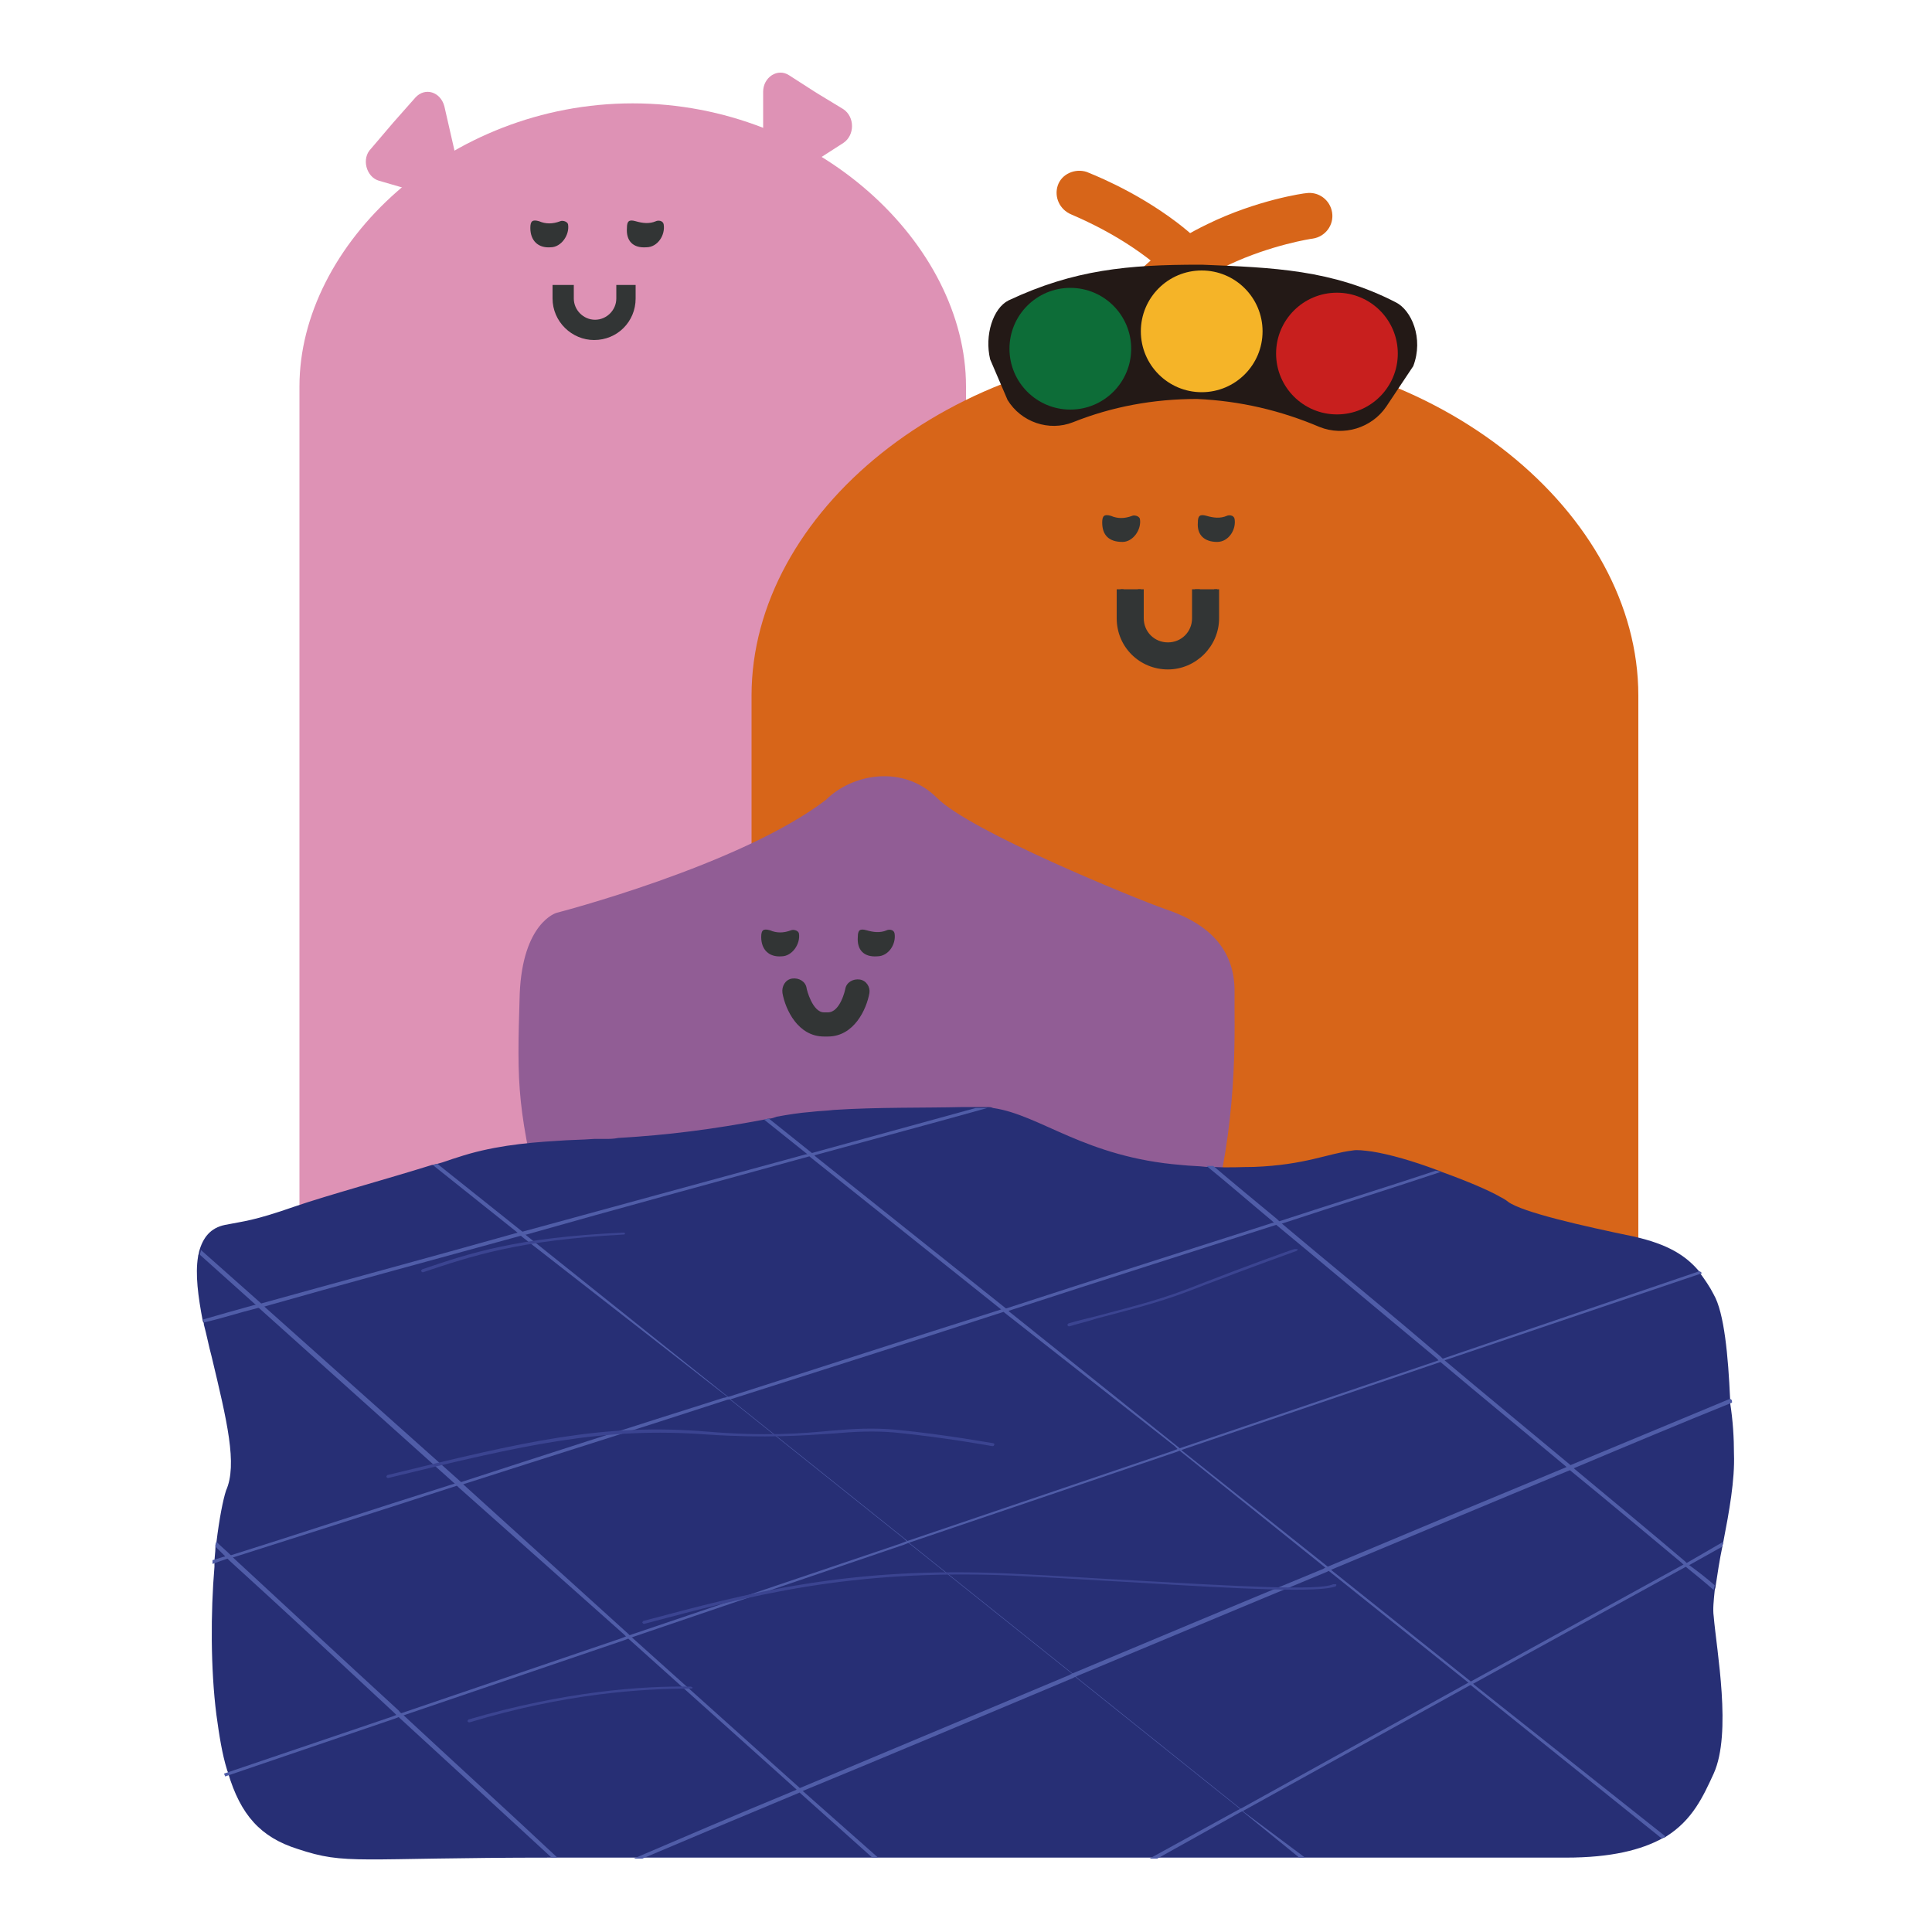
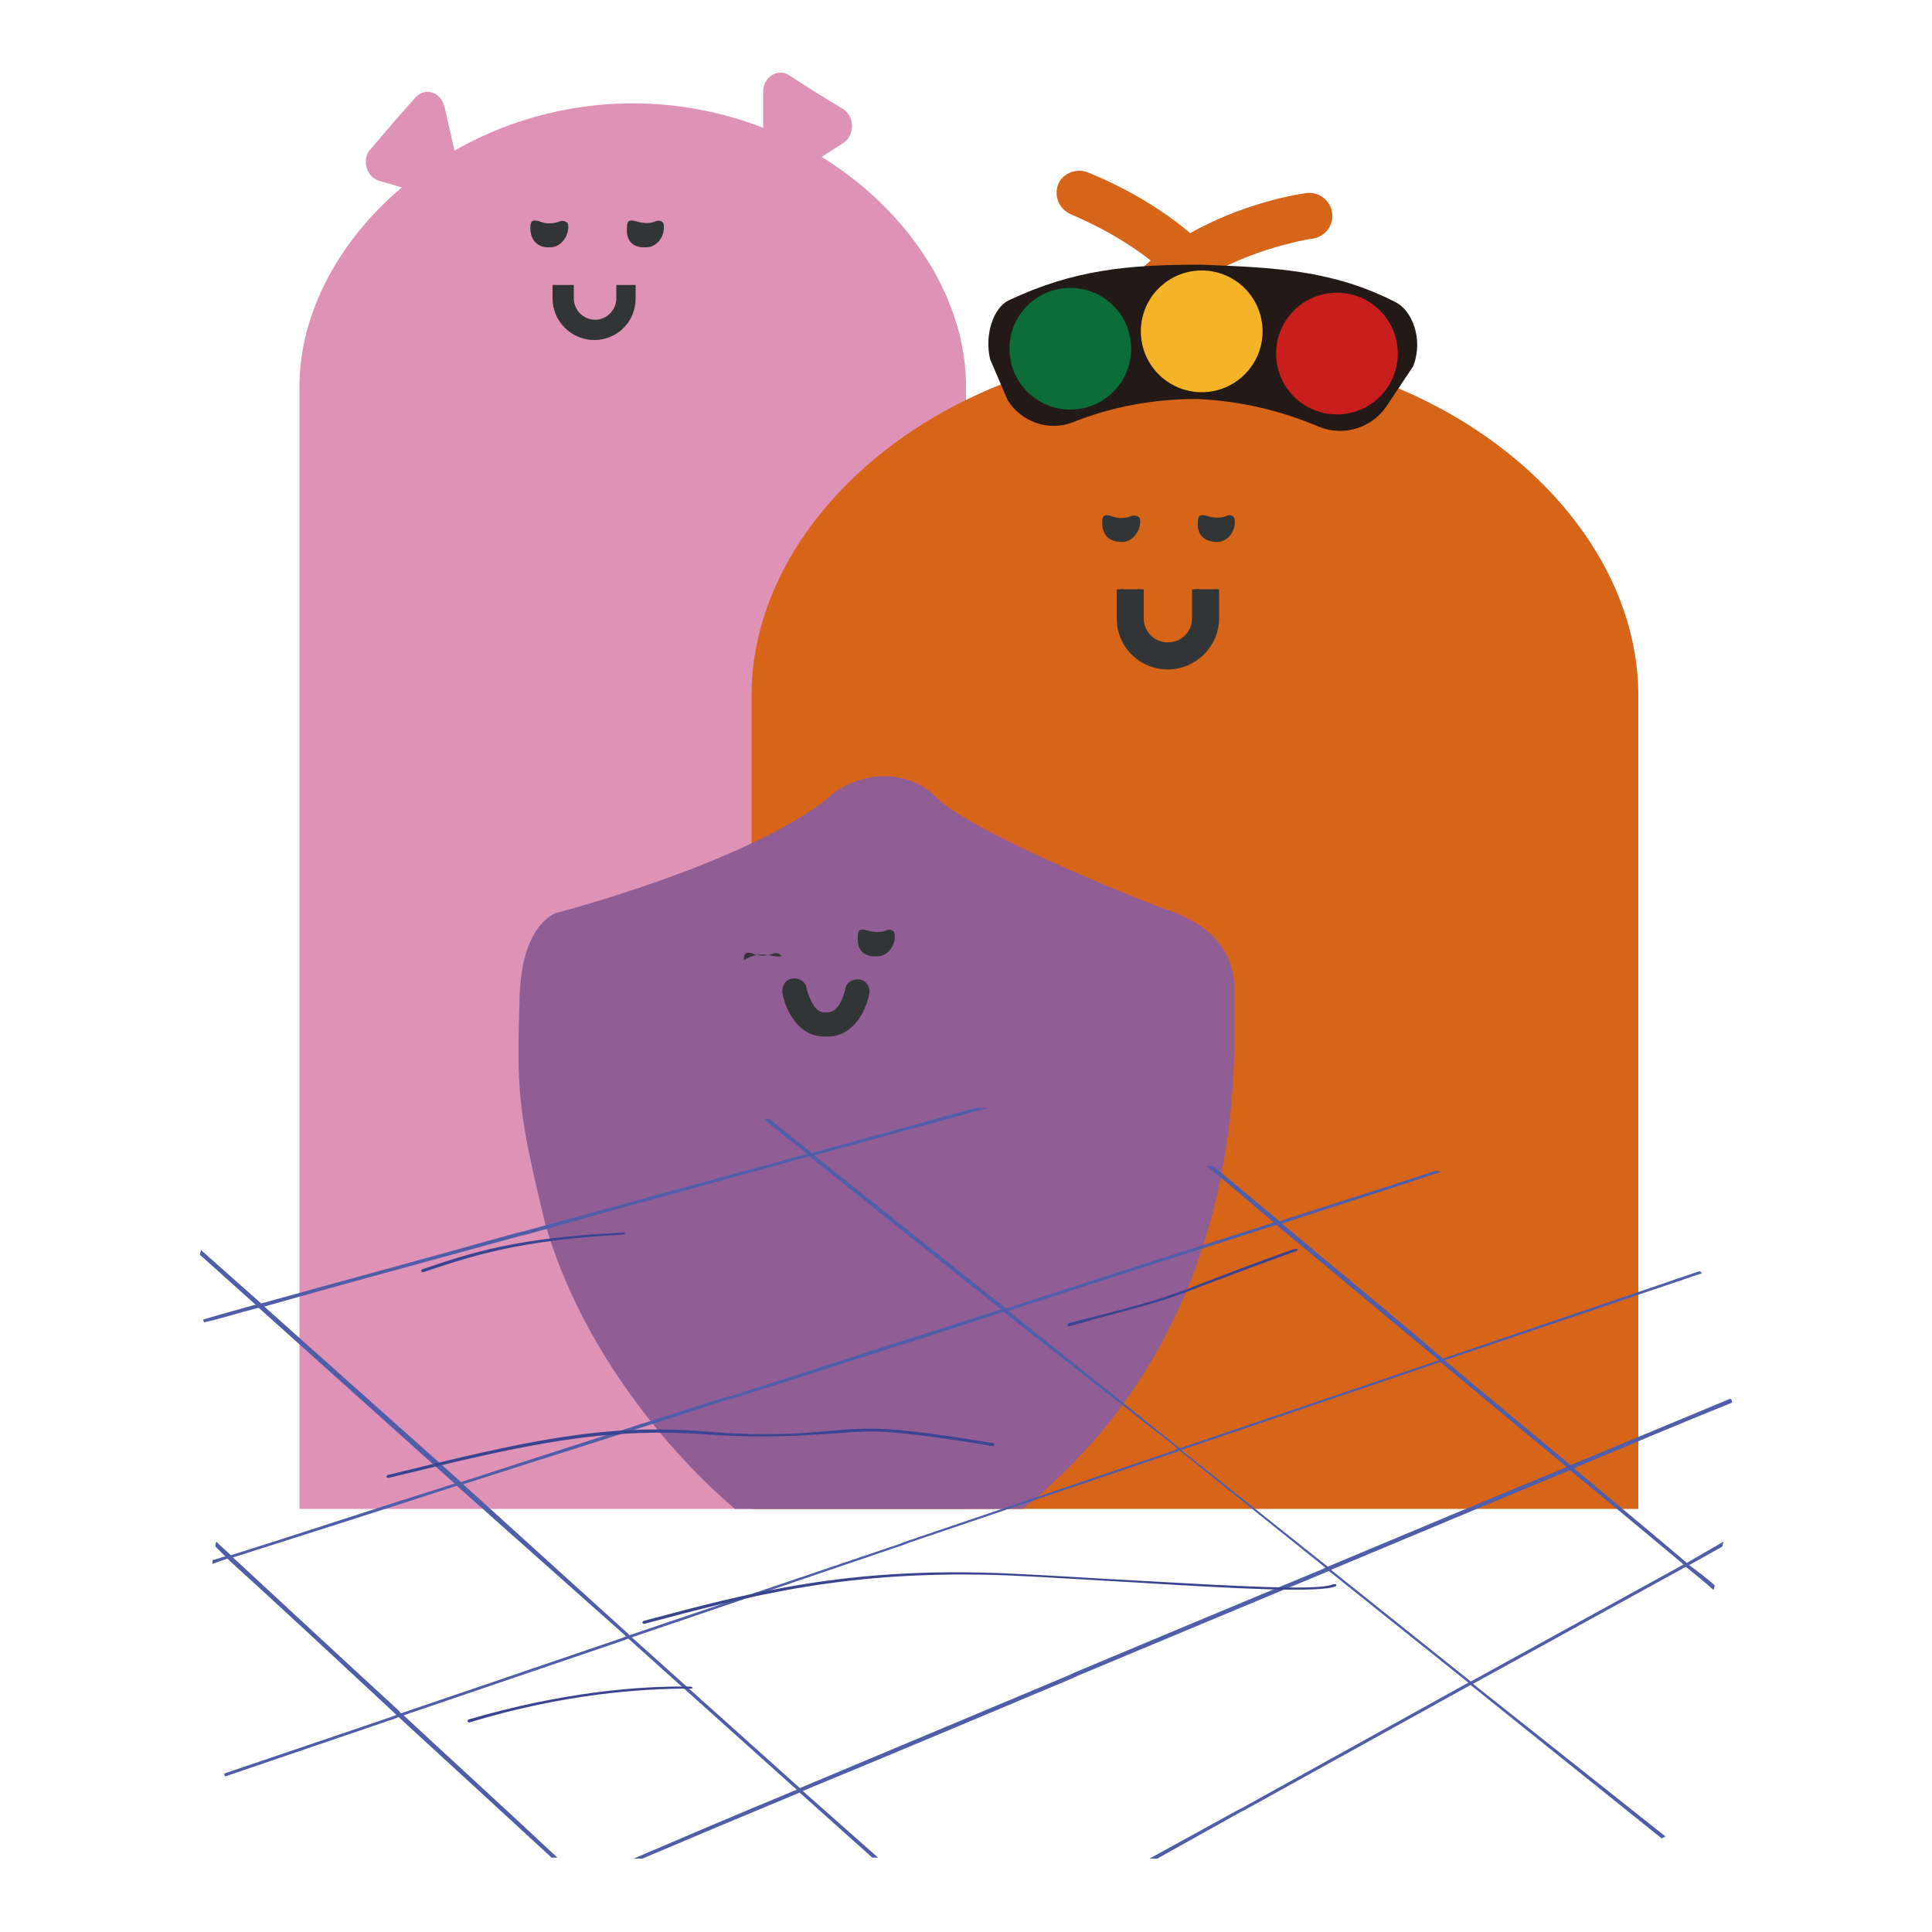
<svg xmlns="http://www.w3.org/2000/svg" xmlns:xlink="http://www.w3.org/1999/xlink" version="1.1" id="Layer_1" x="0px" y="0px" viewBox="0 0 200 200" style="enable-background:new 0 0 200 200;" xml:space="preserve">
  <style type="text/css">
	.st0{fill:#DE92B5;}
	.st1{fill:#D76519;}
	.st2{fill:#231916;}
	.st3{fill:#0D6D38;}
	.st4{fill:#F5B428;}
	.st5{fill:#C81F1E;}
	.st6{fill:#915D95;}
	.st7{fill:#323535;}
	.st8{clip-path:url(#SVGID_2_);}
	.st9{clip-path:url(#SVGID_4_);}
	.st10{fill:#272F75;}
	.st11{fill:#505DA8;}
	.st12{fill:#3B4491;}
</style>
  <g>
    <g>
      <path class="st0" d="M40.7,12.7l2.3-2.6c1-1.1,2.6-0.6,3,0.9l0.8,3.5l0.8,3.5c0.4,1.5-0.9,2.9-2.2,2.5l-3.1-0.9l-3.1-0.9    c-1.3-0.4-1.8-2.3-0.8-3.3L40.7,12.7z" />
      <path class="st0" d="M84.5,9.6l-2.8-1.8C80.5,7,79,8,79,9.5l0,3.6l0,3.6c0,1.5,1.5,2.5,2.7,1.7l2.8-1.8l2.8-1.8    c1.2-0.8,1.2-2.7,0-3.5L84.5,9.6z" />
      <path class="st0" d="M100,40c0-14.7-15.4-29.3-34.5-29.3S31,25.3,31,40v116.2h69V40z" />
    </g>
    <g>
      <path class="st1" d="M127.8,42.1c-1.2-0.2-2-1.3-1.9-2.5c0.9-11.3-14.9-17.3-15-17.4c-1.2-0.5-1.8-1.8-1.4-3    c0.4-1.2,1.8-1.8,3-1.4c0.2,0.1,4.8,1.8,9.3,5.2c6.3,4.8,9.3,10.7,8.8,16.9c-0.1,1.3-1.2,2.3-2.5,2.2    C128,42.1,127.9,42.1,127.8,42.1z" />
      <path class="st1" d="M115.4,40.6c-0.2,0-0.3,0-0.5,0c-1.3-0.2-2.2-1.3-2-2.6c0.8-6.2,5-11.4,12.1-14.8c5.1-2.5,10-3.2,10.2-3.2    c1.3-0.2,2.5,0.7,2.7,2c0.2,1.3-0.7,2.5-2,2.7c-0.2,0-16.9,2.6-18.3,13.9C117.4,39.7,116.4,40.5,115.4,40.6z" />
      <path class="st1" d="M123.7,36c25.4,0,45.9,17.2,45.9,36v84.2H77.8V72C77.8,53.1,98.4,36,123.7,36z" />
      <g>
        <path class="st2" d="M104.4,31.1c6.8-3.2,12.4-3.7,19.8-3.7c0,0,0.1,0,0.1,0c0,0,0.1,0,0.1,0c7.4,0.3,13.5,0.5,20.1,3.9     c1.6,0.8,2.9,3.7,1.8,6.6l-2.8,4.2c-1.5,2.2-4.4,3.1-6.9,2.1c-4-1.7-8.2-2.7-12.7-2.9c-4.5,0-8.8,0.8-12.8,2.4     c-2.5,1-5.4,0-6.8-2.3l-1.8-4.2C101.9,34.7,102.8,31.9,104.4,31.1z" />
        <circle class="st3" cx="110.8" cy="36.1" r="6.3" />
        <circle class="st4" cx="124.4" cy="34.3" r="6.3" />
        <circle class="st5" cx="138.4" cy="36.6" r="6.3" />
      </g>
    </g>
    <path class="st6" d="M57.6,94.5c0,0,19-4.9,27.9-11.7c2.7-2.7,8-3.7,11.5-0.2c3.5,3.5,20.5,10.4,23.6,11.5c3.6,1.2,7.3,3.5,7.2,8.7   c-0.1,6.6,1.9,34.1-21.9,53.4H76.1c0,0-14.3-11.4-19.6-29.3c-3-12.2-3-14.2-2.7-24C54.1,95.5,57.6,94.5,57.6,94.5z" />
-     <path class="st7" d="M80.9,99c1.1,0,2-1.3,1.8-2.4c-0.1-0.3-0.6-0.4-0.8-0.3c-0.8,0.3-1.5,0.3-2.2,0c-0.7-0.2-0.9,0-0.9,0.7   C78.8,98.3,79.6,99.1,80.9,99z" />
+     <path class="st7" d="M80.9,99c-0.1-0.3-0.6-0.4-0.8-0.3c-0.8,0.3-1.5,0.3-2.2,0c-0.7-0.2-0.9,0-0.9,0.7   C78.8,98.3,79.6,99.1,80.9,99z" />
    <path class="st7" d="M90.8,99c1.2,0,2-1.3,1.8-2.4c-0.1-0.4-0.6-0.4-0.8-0.3c-0.7,0.3-1.4,0.2-2.1,0c-0.7-0.2-0.9,0-0.9,0.7   C88.7,98.3,89.4,99.1,90.8,99z" />
    <path class="st7" d="M57,25.6c1.1,0,2-1.3,1.8-2.4c-0.1-0.3-0.6-0.4-0.8-0.3c-0.8,0.3-1.5,0.3-2.2,0c-0.7-0.2-0.9,0-0.9,0.7   C54.9,24.9,55.7,25.7,57,25.6z" />
    <path class="st7" d="M66.9,25.6c1.2,0,2-1.3,1.8-2.4c-0.1-0.4-0.6-0.4-0.8-0.3c-0.7,0.3-1.4,0.2-2.1,0c-0.7-0.2-0.9,0-0.9,0.7   C64.8,24.9,65.5,25.7,66.9,25.6z" />
    <path class="st7" d="M116.2,56.1c1.1,0,2-1.3,1.8-2.4c-0.1-0.3-0.6-0.4-0.8-0.3c-0.8,0.3-1.5,0.3-2.2,0c-0.7-0.2-0.9,0-0.9,0.7   C114.1,55.4,114.8,56.1,116.2,56.1z" />
    <path class="st7" d="M126,56.1c1.2,0,2-1.3,1.8-2.4c-0.1-0.4-0.6-0.4-0.8-0.3c-0.7,0.3-1.4,0.2-2.1,0c-0.7-0.2-0.9,0-0.9,0.7   C123.9,55.4,124.7,56.1,126,56.1z" />
    <path class="st7" d="M89,101.4c-0.7-0.1-1.4,0.3-1.5,1c0,0-0.5,2.4-1.8,2.4c-0.1,0-0.1,0-0.2,0c-0.1,0-0.1,0-0.2,0   c-1.2,0-1.8-2.4-1.8-2.5c-0.1-0.7-0.8-1.1-1.5-1c-0.7,0.1-1.1,0.8-1,1.5c0.3,1.7,1.6,4.5,4.3,4.5c0.1,0,0.1,0,0.2,0   c0.1,0,0.1,0,0.2,0c2.7,0,4-2.8,4.3-4.5C90.1,102.2,89.7,101.5,89,101.4z" />
    <g>
      <defs>
        <rect id="SVGID_1_" x="51.5" y="29.5" width="20.9" height="9.7" />
      </defs>
      <clipPath id="SVGID_2_">
        <use xlink:href="#SVGID_1_" style="overflow:visible;" />
      </clipPath>
      <g class="st8">
        <path class="st7" d="M57.2,30.9v-2.3c0-2.4,1.9-4.3,4.3-4.3c2.4,0,4.3,1.9,4.3,4.3v2.3c0,2.4-1.9,4.3-4.3,4.3     C59.2,35.2,57.2,33.3,57.2,30.9z M59.4,28.6v2.3c0,1.2,1,2.2,2.2,2.2s2.2-1,2.2-2.2v-2.3c0-1.2-1-2.2-2.2-2.2     S59.4,27.4,59.4,28.6z" />
      </g>
    </g>
    <g>
      <defs>
        <rect id="SVGID_3_" x="110.5" y="61" width="20.9" height="9.7" />
      </defs>
      <clipPath id="SVGID_4_">
        <use xlink:href="#SVGID_3_" style="overflow:visible;" />
      </clipPath>
      <g class="st9">
        <path class="st7" d="M116,64v-5.1c0-2.7,2.2-5,5-5c2.7,0,5,2.2,5,5V64c0,2.7-2.2,5-5,5C118.2,69,116,66.8,116,64z M118.1,58.9V64     c0,1.6,1.3,2.8,2.8,2.8s2.8-1.3,2.8-2.8v-5.1c0-1.6-1.3-2.8-2.8-2.8S118.1,57.4,118.1,58.9z" />
        <path class="st7" d="M115.6,64v-5.1c0-2.9,2.4-5.3,5.3-5.3c2.9,0,5.3,2.4,5.3,5.3V64c0,2.9-2.4,5.3-5.3,5.3     C118,69.3,115.6,67,115.6,64z M116.3,58.9V64c0,2.6,2.1,4.7,4.7,4.7c2.6,0,4.7-2.1,4.7-4.7v-5.1c0-2.6-2.1-4.7-4.7-4.7     C118.4,54.3,116.3,56.3,116.3,58.9z M117.8,64v-5.1c0-1.7,1.4-3.2,3.2-3.2s3.2,1.4,3.2,3.2V64c0,1.7-1.4,3.2-3.2,3.2     S117.8,65.8,117.8,64z M118.4,58.9V64c0,1.4,1.1,2.5,2.5,2.5c1.4,0,2.5-1.1,2.5-2.5v-5.1c0-1.4-1.1-2.5-2.5-2.5     C119.6,56.4,118.4,57.5,118.4,58.9z" />
      </g>
    </g>
    <g>
-       <path class="st10" d="M179.5,150.5c0.1,2.7-0.5,6-1.1,9.1v0c0,0.2-0.1,0.3-0.1,0.5c-0.3,1.4-0.5,2.8-0.7,4.1c0,0,0,0,0,0    c0,0.2-0.1,0.3-0.1,0.5c-0.1,1-0.2,1.9-0.1,2.6c0.3,3.6,1.9,12.1,0,16.3c-1.1,2.4-2.2,4.8-4.9,6.5c-0.1,0.1-0.2,0.1-0.4,0.2    c-2.2,1.2-5.3,2-10,2H58.9c-0.4,0-0.8,0-1.1,0c-0.2,0-0.4,0-0.6,0c-20.4,0-21.3,0.8-26.4-0.9c-3.8-1.2-5.9-3.5-7.2-7.9    c0-0.1-0.1-0.2-0.1-0.3v0c-0.5-1.6-0.8-3.5-1.1-5.7c-0.6-4.7-0.6-10.6-0.2-15.3c0-0.1,0-0.3,0-0.4c0-0.6,0.1-1.1,0.1-1.6v0    c0-0.2,0-0.3,0.1-0.5c0,0,0,0,0,0c0.3-2.5,0.7-4.5,1-5.4c1.2-2.7,0.1-7.2-1.5-13.9c-0.3-1.1-0.5-2.2-0.8-3.3c0-0.1,0-0.2-0.1-0.3    c-0.5-2.6-0.8-4.9-0.5-6.7c0-0.2,0.1-0.3,0.1-0.5c0.4-1.5,1.2-2.5,2.7-2.8c2-0.4,2.9-0.4,7.2-1.9c3.5-1.2,9.4-2.8,14.2-4.3    c0.2,0,0.3-0.1,0.5-0.1c0.8-0.2,1.5-0.5,2.2-0.7c3.3-1.1,6.8-1.5,10.3-1.7c1.2-0.1,2.5-0.1,3.8-0.2c0.4,0,0.7,0,1.1,0    c0.5,0,0.9,0,1.4-0.1c5.2-0.3,9.8-0.9,15.1-1.9h0c0.2,0,0.3-0.1,0.5-0.1c0.3,0,0.5-0.1,0.8-0.2c1.1-0.2,2.3-0.4,3.6-0.5    c0.8-0.1,1.5-0.1,2.3-0.2c4.5-0.3,9.5-0.2,13.4-0.3c0.5,0,1,0,1.4,0c0.1,0,0.2,0,0.3,0c0.3,0,0.6,0,0.8,0h0c0.2,0,0.4,0,0.6,0.1    c4.9,0.7,9.5,5.1,19.5,5.9c0.9,0.1,1.8,0.1,2.6,0.2c0.2,0,0.5,0,0.7,0c1.6,0.1,2.9,0,4.2,0c5.3-0.2,7.7-1.4,10.2-1.7    c0.5-0.1,1.2,0,2,0.1c1.9,0.3,4.3,1,6.7,1.9c0.2,0.1,0.4,0.1,0.5,0.2c2.5,0.9,4.9,1.9,6.1,2.6c0.4,0.2,0.7,0.4,0.8,0.5    c1.5,1.1,7.7,2.5,13,3.6c3.6,0.8,5.4,2,6.7,3.5c0.1,0.1,0.2,0.2,0.2,0.3c0.5,0.7,1,1.4,1.4,2.2c1.1,1.9,1.5,6.4,1.7,10.8    c0,0.1,0,0.2,0,0.4v0C179.4,147.1,179.5,148.9,179.5,150.5z" />
      <g>
        <g>
          <path class="st11" d="M90.9,192.3h-0.6l-7.6-6.8l-0.3-0.3l-17.5-15.7l-0.3-0.3L47.5,154l-0.3-0.3l-20.4-18.3l-0.3-0.3l-5.8-5.2      c0-0.2,0.1-0.3,0.1-0.5l6.2,5.5l0.3,0.3l20.4,18.2l0.3,0.3L65,169.1l0.3,0.3l17.5,15.7l0.3,0.3L90.9,192.3z" />
        </g>
        <g>
-           <path class="st11" d="M135.1,192.3h-0.6l-5.9-4.8l-0.3-0.3l-17.1-13.7l-0.3-0.3l-17-13.6l-0.3-0.3l-18-14.4l-0.3-0.3h0L54,128      l-0.3-0.3l-8.9-7.1c0.2,0,0.3-0.1,0.5-0.1l8.9,7.1l0.3,0.3l21,16.8l0.3,0.3l18,14.4l0.3,0.3l17,13.6l0.3,0.3l17.1,13.7l0.3,0.3      L135.1,192.3z" />
-         </g>
+           </g>
        <g>
          <path class="st11" d="M172.4,190.1c-0.1,0.1-0.2,0.1-0.4,0.2l-19.8-15.9l-0.3-0.3l-14.5-11.6l-0.3-0.3l-15.2-12.2l-0.3-0.3      L104,135.9l-0.3-0.3l-19.8-15.8l-0.3-0.3l-4.5-3.6c0.2,0,0.3-0.1,0.5-0.1l4.5,3.6l0.3,0.3l19.8,15.8l0.3,0.3l17.6,14.1l0.3,0.3      l15.2,12.1l0.3,0.3l14.4,11.5l0.3,0.3L172.4,190.1z" />
        </g>
        <g>
          <path class="st11" d="M177.5,164.1C177.5,164.1,177.5,164.1,177.5,164.1c0,0.2-0.1,0.3-0.1,0.5c-0.9-0.8-1.9-1.6-3-2.5      c-0.1-0.1-0.2-0.2-0.3-0.3c-3.5-2.9-7.4-6.2-11.7-9.7c-0.1-0.1-0.2-0.2-0.3-0.3c-4.2-3.5-8.7-7.2-13.1-10.9      c-0.1-0.1-0.2-0.2-0.3-0.3c-5.8-4.8-11.5-9.6-16.7-13.9c-0.1-0.1-0.2-0.2-0.3-0.3c-2.4-2-4.7-4-6.8-5.7c0.2,0,0.5,0,0.7,0      c2,1.7,4.3,3.6,6.6,5.5c0.1,0.1,0.2,0.2,0.3,0.3c5.1,4.3,10.9,9,16.6,13.9c0.1,0.1,0.2,0.2,0.3,0.3c4.4,3.7,8.9,7.4,13.1,10.9      c0.1,0.1,0.2,0.2,0.3,0.3c4.2,3.5,8.2,6.8,11.6,9.7c0.1,0.1,0.2,0.2,0.3,0.3C175.8,162.7,176.7,163.4,177.5,164.1z" />
        </g>
        <g>
          <path class="st11" d="M41.6,177.4c5.6,5.2,11.2,10.3,16.1,14.9c-0.2,0-0.4,0-0.6,0c-4-3.7-9.8-9-16-14.7      c-0.1-0.1-0.2-0.2-0.3-0.3c-5.7-5.3-11.7-10.9-17-15.7c-0.1-0.1-0.2-0.2-0.3-0.3c-0.4-0.4-0.8-0.8-1.2-1.2v0      c0-0.2,0-0.3,0.1-0.5c0.5,0.5,1.1,1,1.6,1.5c0.1,0.1,0.2,0.2,0.3,0.3c5.1,4.7,11,10.2,17,15.7C41.4,177.3,41.5,177.3,41.6,177.4      z" />
        </g>
        <g>
          <path class="st11" d="M149.2,121.3c-4.8,1.6-10.5,3.4-16.6,5.4c-0.2,0-0.3,0.1-0.5,0.1c-8.4,2.7-17.9,5.7-27.7,8.9      c-0.2,0-0.3,0.1-0.5,0.1c-9.2,3-18.7,6-28.1,9c-0.2,0-0.3,0.1-0.5,0.1c-9.5,3.1-18.8,6-27.5,8.8c-0.2,0.1-0.3,0.1-0.5,0.1      c-8.6,2.8-16.5,5.3-23.1,7.4c-0.2,0-0.3,0.1-0.5,0.1c-0.6,0.2-1.2,0.4-1.7,0.6c0-0.1,0-0.3,0-0.4c0.5-0.1,0.9-0.3,1.4-0.4      c0.2,0,0.3-0.1,0.5-0.1c6.7-2.1,14.5-4.7,23.1-7.4c0.2,0,0.3-0.1,0.5-0.1c8.6-2.8,17.9-5.8,27.4-8.8h0c0.2,0,0.3-0.1,0.5-0.1      c9.4-3,18.9-6.1,28.1-9c0.2-0.1,0.3-0.1,0.5-0.1c9.8-3.2,19.3-6.2,27.7-8.9c0.2,0,0.3-0.1,0.5-0.1c6.1-2,11.6-3.7,16.4-5.3      C148.9,121.2,149,121.3,149.2,121.3z" />
        </g>
        <g>
          <path class="st11" d="M101.4,114.7c0.3,0,0.6,0,0.8,0c-5.7,1.6-11.7,3.2-17.9,4.9c-0.2,0-0.3,0.1-0.5,0.1      c-9.8,2.7-19.8,5.4-29.3,8.1c-0.2,0-0.3,0.1-0.5,0.1c-9.8,2.7-19.1,5.2-26.8,7.4c-0.2,0-0.3,0.1-0.5,0.1c-2,0.5-3.8,1.1-5.6,1.5      c0-0.1,0-0.2-0.1-0.3c1.7-0.5,3.5-1,5.3-1.5c0.2,0,0.3-0.1,0.5-0.1c7.9-2.2,17.2-4.7,26.8-7.4c0.2,0,0.3-0.1,0.5-0.1      c9.9-2.7,20.1-5.5,29.3-8c0.2,0,0.3-0.1,0.5-0.1c6.2-1.7,12-3.3,17.1-4.7C101.2,114.7,101.3,114.7,101.4,114.7z" />
        </g>
        <g>
          <path class="st11" d="M176.2,131.8l-26.6,9l-0.5,0.2l-26.8,9.1l-0.5,0.2l-27.7,9.4l-0.5,0.2l-28.5,9.7l-0.5,0.2l-23.2,7.9      l-0.5,0.2l-17.6,6c0-0.1-0.1-0.2-0.1-0.3v0l17.4-5.9l0.5-0.2l23.2-7.9l0.5-0.2l28.4-9.6l0.5-0.2l27.7-9.4l0.5-0.2l26.8-9.1      l0.5-0.2l26.7-9.1C176,131.6,176.1,131.7,176.2,131.8z" />
        </g>
        <g>
          <path class="st11" d="M179.3,145.2L179.3,145.2c-5.2,2.1-10.7,4.4-16.4,6.8c-0.1,0.1-0.3,0.1-0.4,0.2c-8,3.3-16.3,6.8-24.7,10.3      c-0.1,0.1-0.3,0.1-0.4,0.2c-8.7,3.6-17.5,7.3-25.9,10.8c-0.1,0.1-0.3,0.1-0.4,0.2c-10,4.2-19.5,8.2-28,11.7      c-0.1,0.1-0.3,0.1-0.4,0.2c-6,2.5-11.5,4.8-16.2,6.8h-0.9c4.9-2.1,10.5-4.5,16.8-7.1c0.1-0.1,0.3-0.1,0.4-0.2      c8.6-3.6,18.1-7.6,27.9-11.7c0.1-0.1,0.3-0.1,0.4-0.2c8.6-3.6,17.4-7.3,25.9-10.8c0.1-0.1,0.3-0.1,0.4-0.2      c8.8-3.7,17.2-7.2,24.7-10.3c0.1-0.1,0.3-0.1,0.4-0.2c6.3-2.6,12-5,16.6-6.9C179.3,144.9,179.3,145,179.3,145.2z" />
        </g>
        <g>
          <path class="st11" d="M178.4,159.6c0,0.2-0.1,0.3-0.1,0.5l-3.4,1.9l-0.4,0.2l-22,12.1l-0.4,0.2l-23.3,12.9l-0.4,0.2l-8.6,4.8      h-0.8l9.1-5l0.4-0.2l23.3-12.9l0.4-0.2l22-12.1l0.4-0.2L178.4,159.6z" />
        </g>
      </g>
      <path class="st12" d="M110.7,137.3c-0.1,0-0.1,0-0.2-0.1c0-0.1,0-0.1,0.1-0.2c1-0.3,1.9-0.5,2.7-0.7c4.9-1.3,7-1.8,11-3.4    c4.6-1.8,9.6-3.6,9.7-3.6c0.1,0,0.2,0,0.3,0c0.1,0.1,0,0.1-0.1,0.2c0,0-5,1.8-9.7,3.6c-4,1.6-6.1,2.1-11,3.4    C112.6,136.8,111.7,137,110.7,137.3C110.7,137.3,110.7,137.3,110.7,137.3z" />
      <path class="st12" d="M43.8,131.7c-0.1,0-0.1,0-0.2-0.1c0-0.1,0-0.1,0.1-0.2c5-1.7,9.8-3.3,20.8-3.8c0.1,0,0.2,0,0.2,0.1    c0,0.1-0.1,0.1-0.2,0.1C53.6,128.4,48.9,130,43.8,131.7C43.8,131.7,43.8,131.7,43.8,131.7z" />
      <path class="st12" d="M40.2,153c-0.1,0-0.1,0-0.2-0.1c0-0.1,0-0.1,0.1-0.2c14.3-3.5,22.3-5.4,33.1-4.5c6,0.5,9.8,0.2,12.9-0.1    c2.3-0.2,4.3-0.3,6.6-0.1c5.2,0.5,10,1.4,10.1,1.4c0.1,0,0.2,0.1,0.1,0.2c0,0.1-0.1,0.1-0.2,0.1c0,0-4.9-0.9-10-1.4    c-2.2-0.2-4.2-0.1-6.5,0.1c-3.1,0.2-6.9,0.5-13,0.1C62.5,147.7,54.5,149.5,40.2,153C40.2,153,40.2,153,40.2,153z" />
      <path class="st12" d="M66.7,168.1c-0.1,0-0.1,0-0.2-0.1c0-0.1,0-0.1,0.1-0.2c10.9-2.9,21.2-5.7,38.1-4.9c4.4,0.2,8.7,0.5,12.6,0.7    c10.7,0.6,19.2,1.1,20.7,0.4c0.1,0,0.2,0,0.3,0c0.1,0.1,0,0.1,0,0.2c-1.6,0.7-9.7,0.3-21-0.4c-3.8-0.2-8.2-0.5-12.6-0.7    C87.9,162.4,77.6,165.2,66.7,168.1C66.7,168.1,66.7,168.1,66.7,168.1z" />
      <path class="st12" d="M48.6,178.3c-0.1,0-0.1,0-0.2-0.1c0-0.1,0-0.1,0.1-0.2c9.9-2.9,18-3.5,23-3.4c0.1,0,0.2,0.1,0.2,0.1    c0,0.1-0.1,0.1-0.2,0.1C66.5,174.8,58.5,175.3,48.6,178.3C48.6,178.3,48.6,178.3,48.6,178.3z" />
    </g>
  </g>
</svg>